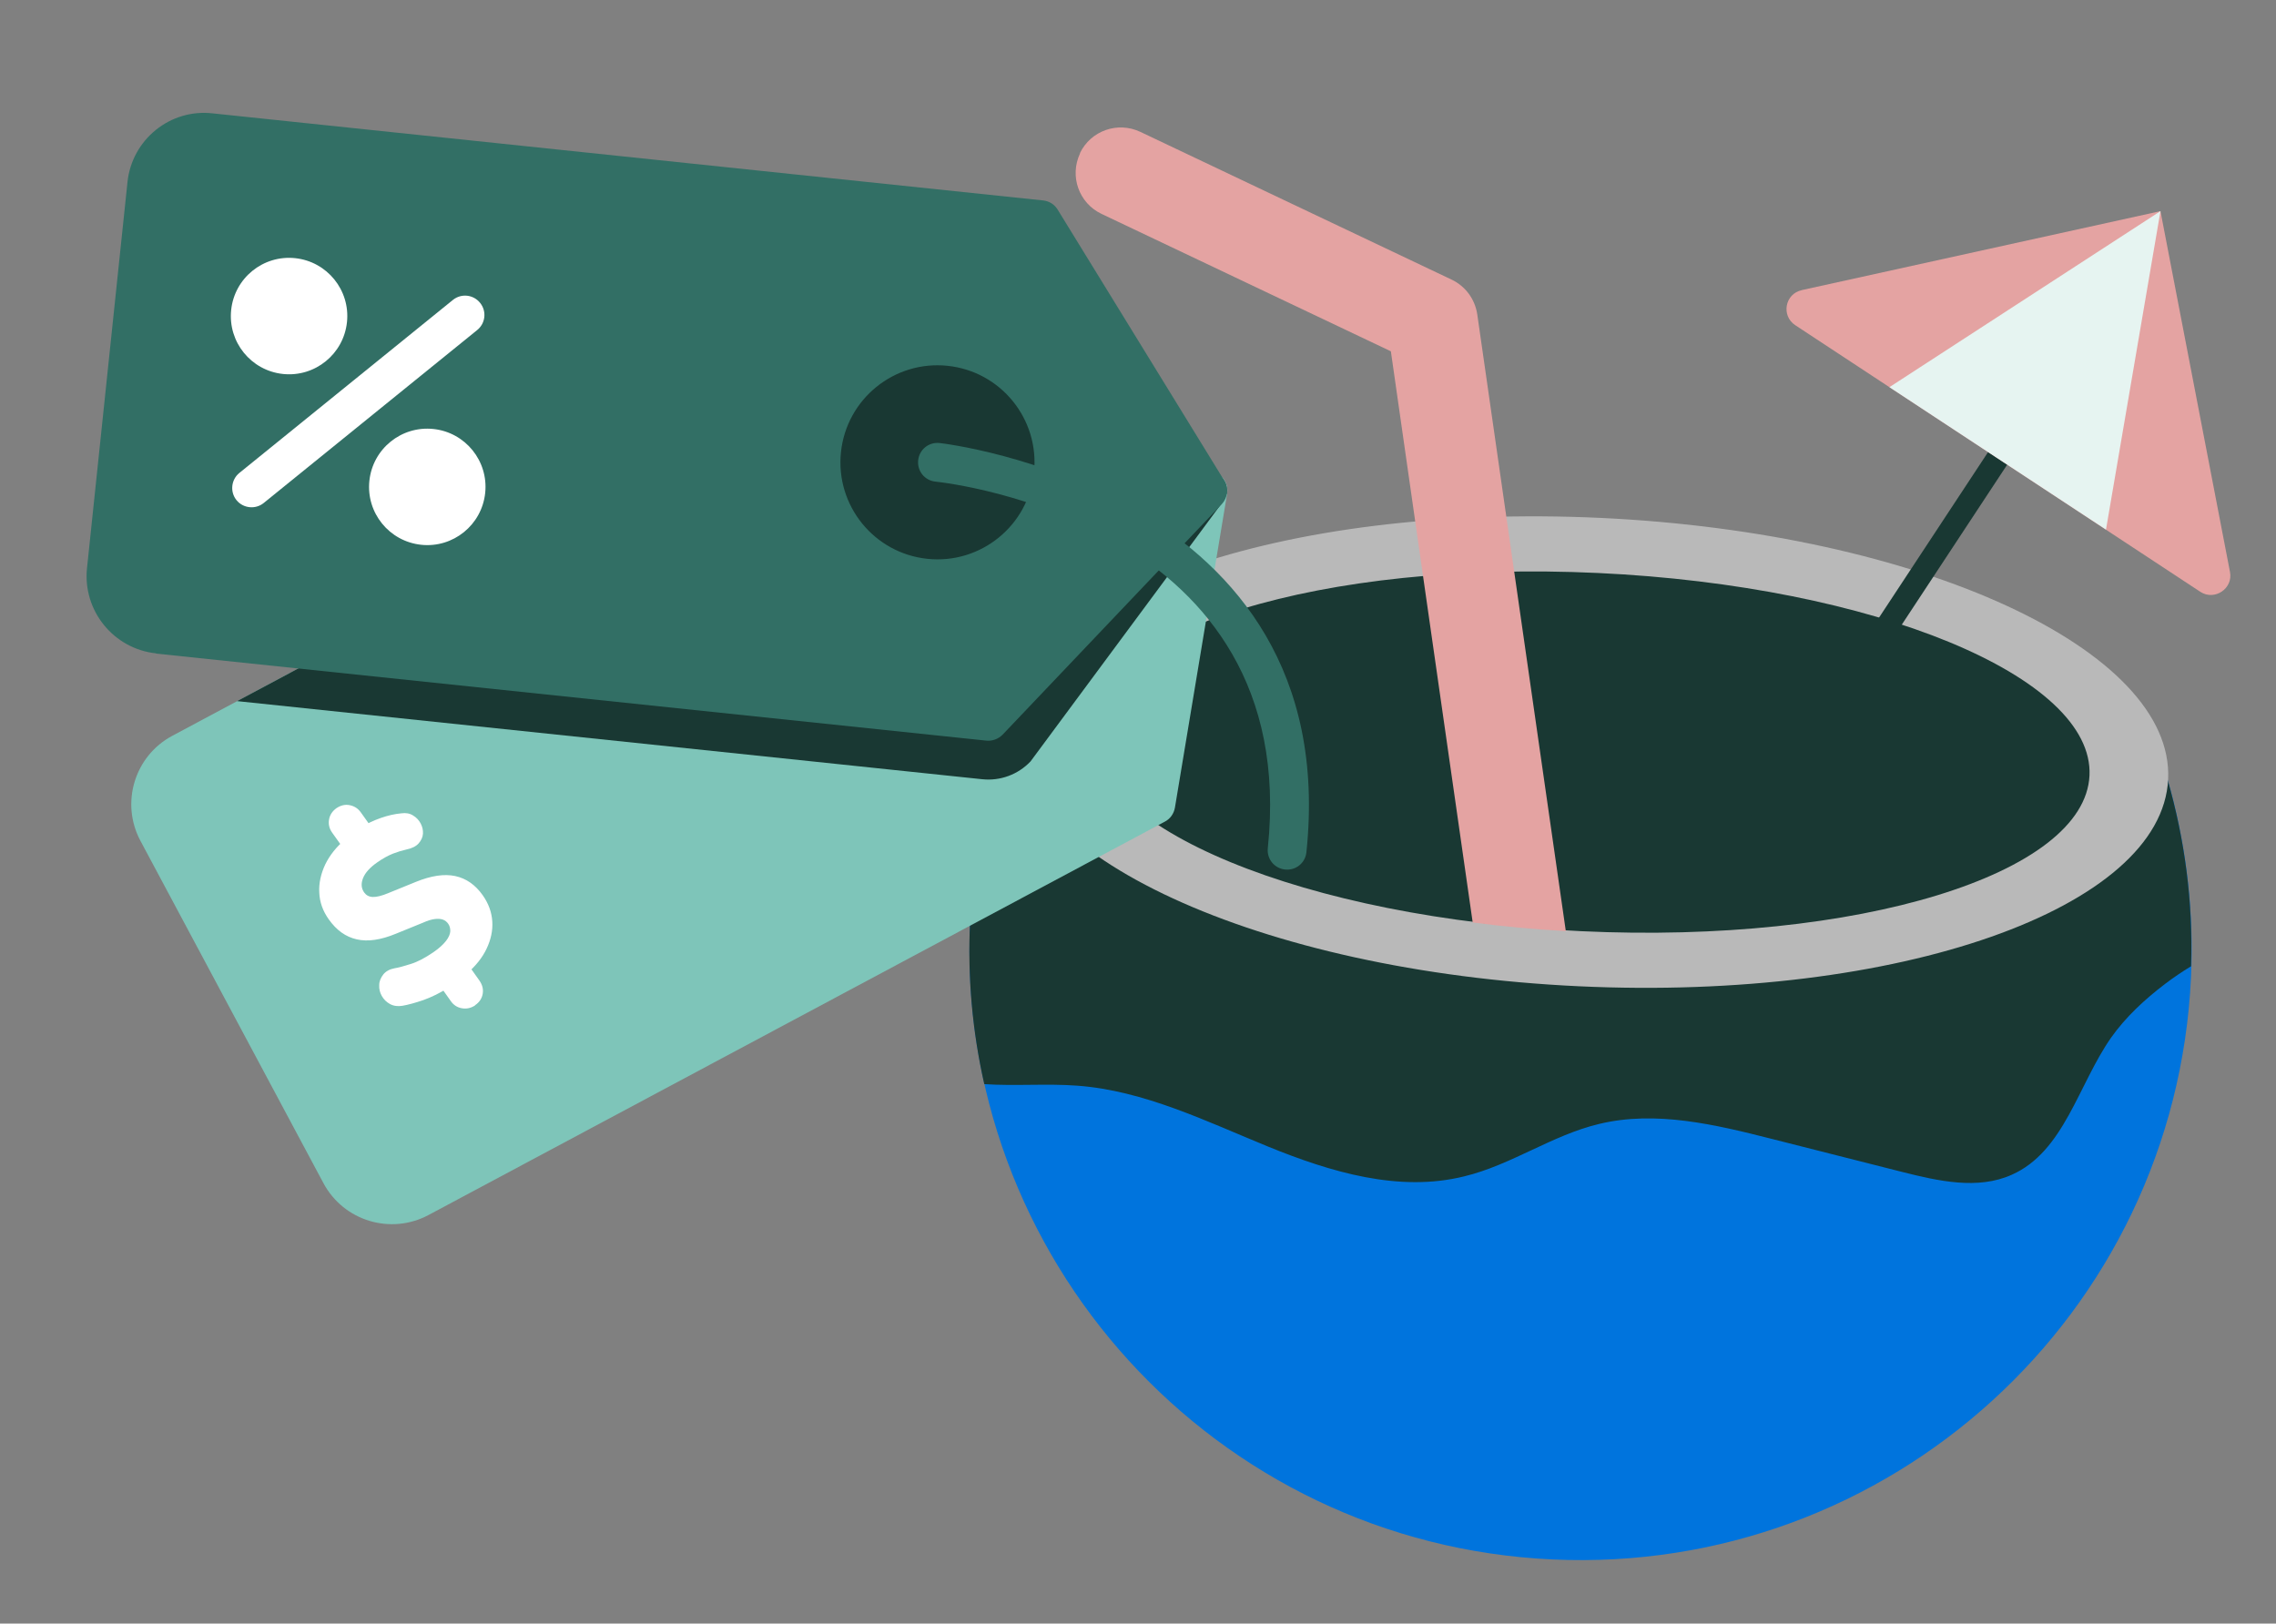
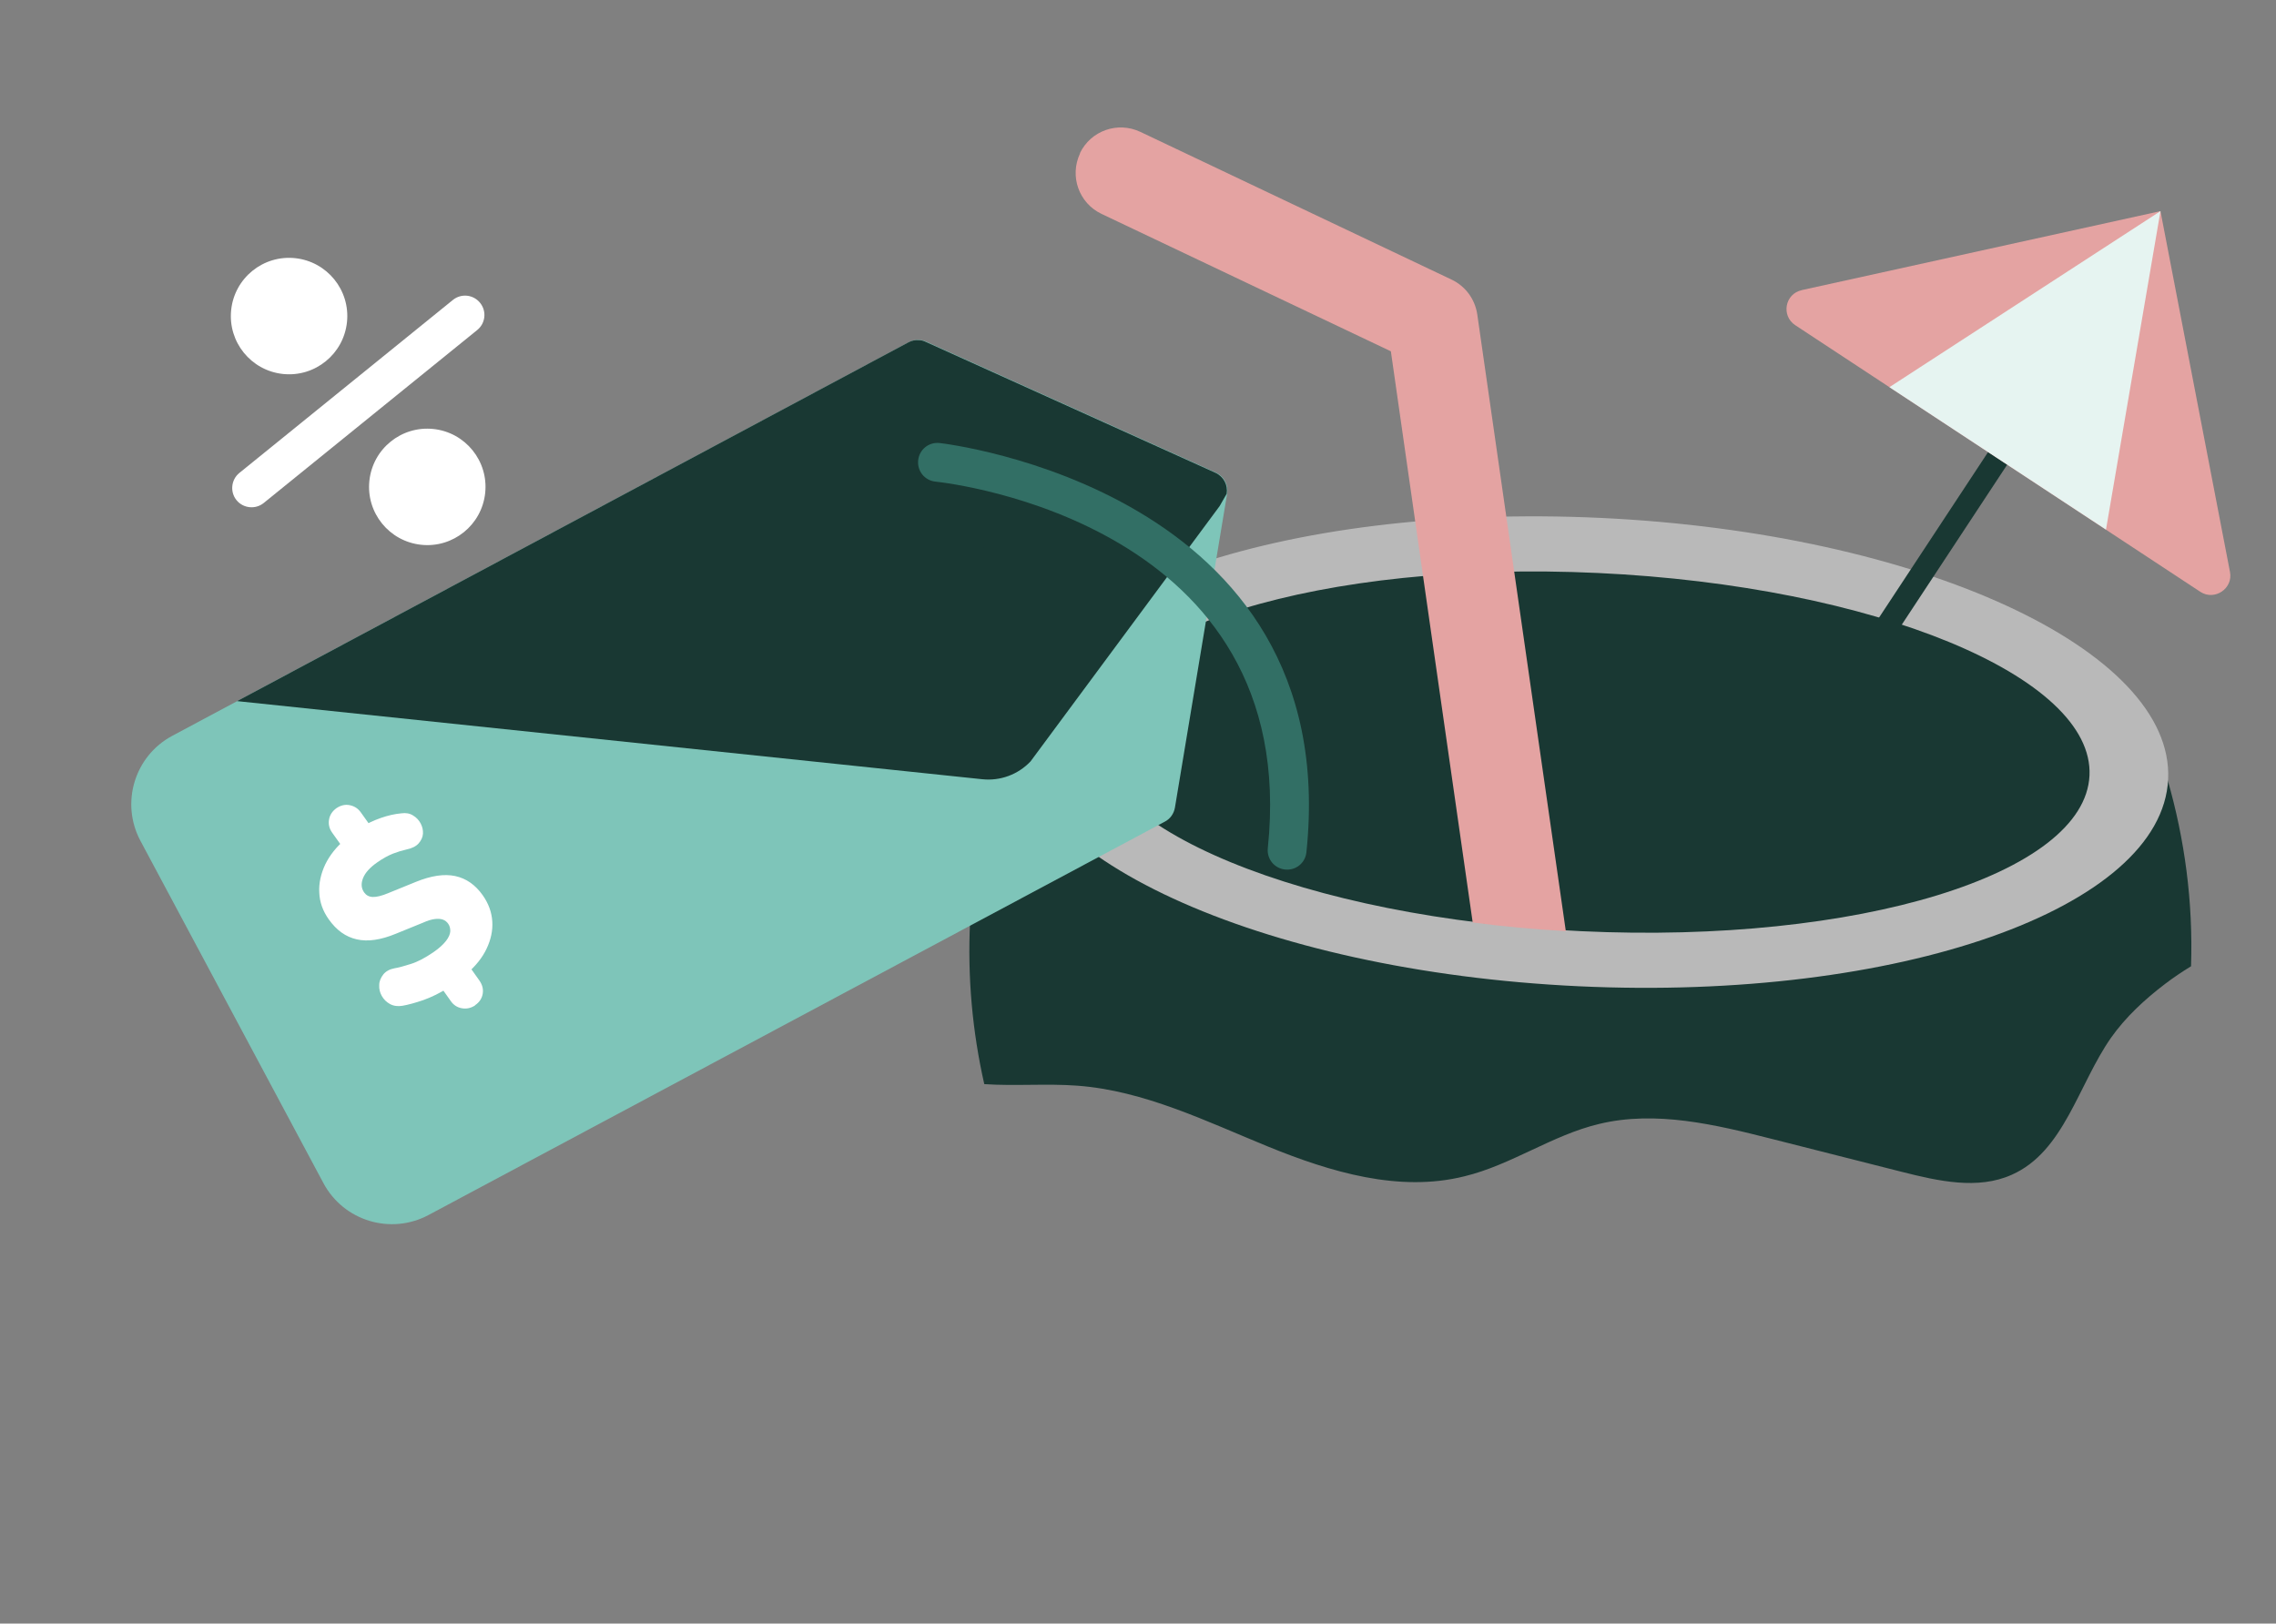
<svg xmlns="http://www.w3.org/2000/svg" width="164" height="117" viewBox="0 0 164 117" fill="none">
  <rect x="0" y="0" width="164" height="117" fill="#808080" stroke="none" />
  <g clip-path="url(#clip0_3823_8002)">
-     <path d="M72.894 52.317C71.172 56.691 70.135 61.408 69.904 66.353C68.778 90.652 87.552 111.252 111.85 112.378C136.149 113.503 156.75 94.73 157.875 70.431C158.106 65.486 157.49 60.691 156.19 56.176L72.894 52.317Z" fill="#0074DD" />
    <path d="M72.893 52.317L156.188 56.192C157.418 60.46 158.032 64.967 157.879 69.632C157.23 70.028 156.594 70.457 156.004 70.906C154.545 72.016 153.165 73.293 152.114 74.781C149.744 78.176 148.728 82.991 144.958 84.657C142.51 85.758 139.654 85.107 137.054 84.451C133.941 83.662 130.828 82.872 127.699 82.08C123.621 81.045 119.319 80.003 115.221 80.996C111.828 81.806 108.886 83.959 105.509 84.771C100.816 85.941 95.889 84.466 91.399 82.637C86.924 80.809 82.458 78.599 77.638 78.238C75.434 78.071 73.128 78.276 70.923 78.125C70.071 74.36 69.701 70.422 69.902 66.369C70.135 61.407 71.172 56.691 72.892 52.333L72.893 52.317Z" fill="#193833" />
    <path d="M113.765 71.073C136.78 72.153 155.791 65.473 156.228 56.153C156.665 46.833 138.363 38.403 115.348 37.323C92.333 36.244 73.322 42.924 72.885 52.244C72.448 61.564 90.75 69.994 113.765 71.073Z" fill="#B9B9B9" />
-     <path d="M113.951 67.105C133.836 68.037 150.227 63.015 150.561 55.887C150.895 48.759 135.047 42.225 115.162 41.292C95.277 40.359 78.886 45.382 78.552 52.51C78.218 59.638 94.066 66.172 113.951 67.105Z" fill="#193833" />
+     <path d="M113.951 67.105C133.836 68.037 150.227 63.015 150.561 55.887C150.895 48.759 135.047 42.225 115.162 41.292C95.277 40.359 78.886 45.382 78.552 52.51C78.218 59.638 94.066 66.172 113.951 67.105" fill="#193833" />
    <path d="M126.541 59.444C126.167 59.197 126.062 58.674 126.309 58.301L153.77 16.613C154.017 16.239 154.539 16.134 154.913 16.381C155.287 16.628 155.392 17.151 155.145 17.524L127.683 59.212C127.492 59.511 127.126 59.649 126.799 59.567C126.705 59.557 126.63 59.501 126.539 59.459L126.541 59.444Z" fill="#193833" />
    <path d="M129.814 20.909L155.675 15.215L160.683 41.211C160.924 42.419 159.567 43.315 158.551 42.65L129.357 23.433C128.326 22.75 128.62 21.167 129.83 20.91L129.814 20.909Z" fill="#E4A3A2" />
    <path d="M155.675 15.215L151.75 38.165L136.144 27.9L155.675 15.215Z" fill="#E6F4F1" />
    <path d="M77.812 11.046C78.59 9.418 80.532 8.726 82.176 9.506L104.598 20.15C105.587 20.622 106.274 21.541 106.445 22.645L109.114 41.237L112.827 67.098C110.523 66.969 108.275 66.765 106.117 66.475L102.545 41.556L100.221 25.316L79.368 15.412C77.739 14.634 77.048 12.692 77.828 11.048L77.812 11.046Z" fill="#E4A3A2" />
    <path d="M10.121 60.596L23.306 85.261C24.762 87.986 28.154 89.013 30.88 87.557L83.932 59.211C84.32 59.012 84.583 58.64 84.661 58.2L88.424 35.569C88.522 34.94 88.202 34.331 87.623 34.062L66.721 24.616C66.584 24.554 66.445 24.507 66.285 24.507C66.001 24.477 65.724 24.528 65.486 24.663L12.417 53.023C9.691 54.479 8.665 57.871 10.121 60.596Z" fill="#7EC5B9" />
    <path d="M34.234 72.451C33.938 72.646 33.629 72.716 33.291 72.66C32.953 72.605 32.672 72.423 32.475 72.13L31.673 71L32.419 71.112C31.715 71.558 31.082 71.865 30.491 72.074C29.915 72.27 29.408 72.409 29 72.479C28.663 72.535 28.353 72.493 28.1 72.353C27.846 72.214 27.65 72.019 27.509 71.767C27.368 71.516 27.312 71.265 27.326 70.986C27.326 70.707 27.439 70.456 27.621 70.219C27.804 69.995 28.072 69.842 28.451 69.772C28.733 69.73 29.113 69.619 29.605 69.465C30.098 69.312 30.646 69.019 31.237 68.614C31.645 68.335 31.941 68.056 32.138 67.805C32.334 67.554 32.433 67.317 32.447 67.107C32.447 66.898 32.405 66.716 32.292 66.563C32.194 66.424 32.067 66.326 31.912 66.27C31.758 66.214 31.561 66.2 31.336 66.228C31.096 66.256 30.815 66.34 30.477 66.493L28.522 67.289C27.439 67.735 26.51 67.875 25.708 67.693C24.906 67.512 24.245 67.037 23.682 66.242C23.26 65.642 23.035 65.014 23.007 64.331C22.965 63.661 23.119 62.977 23.429 62.307C23.753 61.638 24.245 61.01 24.92 60.452L24.653 61.01L23.935 60.005C23.724 59.712 23.654 59.392 23.71 59.057C23.767 58.722 23.949 58.457 24.231 58.247C24.54 58.038 24.864 57.954 25.202 58.024C25.539 58.094 25.806 58.261 26.018 58.568L26.735 59.573L26.074 59.573C26.468 59.35 26.918 59.126 27.439 58.945C27.959 58.764 28.451 58.652 28.93 58.61C29.239 58.568 29.521 58.61 29.76 58.764C29.999 58.903 30.182 59.099 30.309 59.336C30.435 59.573 30.491 59.824 30.477 60.075C30.463 60.326 30.351 60.563 30.168 60.773C29.985 60.982 29.689 61.136 29.282 61.219C28.972 61.289 28.648 61.387 28.325 61.512C28.001 61.638 27.607 61.847 27.171 62.154C26.651 62.517 26.313 62.894 26.158 63.284C26.003 63.675 26.032 64.024 26.243 64.317C26.383 64.512 26.58 64.624 26.848 64.638C27.101 64.652 27.495 64.568 28.015 64.345L29.971 63.549C31.068 63.103 32.011 62.963 32.799 63.131C33.587 63.298 34.248 63.759 34.782 64.512C35.205 65.112 35.43 65.74 35.472 66.396C35.514 67.065 35.373 67.707 35.064 68.363C34.754 69.019 34.276 69.605 33.657 70.149L33.755 69.549L34.557 70.679C34.754 70.972 34.839 71.279 34.782 71.614C34.726 71.949 34.543 72.228 34.234 72.437L34.234 72.451Z" fill="white" />
    <path d="M70.781 56.154C72.077 56.29 73.357 55.817 74.255 54.872L87.882 36.47L88.391 35.581C88.488 34.952 88.169 34.343 87.59 34.075L66.688 24.629C66.551 24.566 66.412 24.52 66.252 24.519C65.968 24.489 65.691 24.54 65.453 24.675L17.089 50.525L70.781 56.154Z" fill="#193833" />
-     <path d="M11.248 47.1L71.073 53.372C71.5 53.417 71.932 53.255 72.236 52.951L88.041 36.327C88.473 35.861 88.546 35.166 88.218 34.636L76.205 15.096C75.972 14.72 75.597 14.489 75.155 14.443L15.33 8.17C12.267 7.817 9.508 10.052 9.186 13.119L6.269 40.937C5.948 44.003 8.183 46.762 11.25 47.084L11.248 47.1Z" fill="#326F65" />
    <path d="M66.822 40.271C70.663 40.673 74.103 37.886 74.506 34.045C74.908 30.204 72.121 26.764 68.28 26.362C64.439 25.959 60.999 28.746 60.596 32.587C60.194 36.428 62.981 39.868 66.822 40.271Z" fill="#193833" />
    <path d="M67.697 31.925C67.981 31.955 96.875 35.288 94.135 61.415C94.054 62.19 93.373 62.741 92.599 62.66C91.824 62.579 91.272 61.898 91.353 61.123C93.805 37.747 68.48 34.82 67.405 34.707C66.631 34.626 66.079 33.945 66.16 33.17C66.242 32.396 66.923 31.844 67.697 31.925Z" fill="#326F65" />
    <path d="M30.351 39.259C32.655 39.501 34.719 37.828 34.961 35.524C35.203 33.219 33.53 31.155 31.226 30.914C28.921 30.672 26.857 32.344 26.616 34.649C26.374 36.953 28.046 39.017 30.351 39.259Z" fill="white" />
    <path d="M20.392 26.95C22.696 27.191 24.76 25.519 25.002 23.214C25.244 20.91 23.571 18.846 21.267 18.604C18.962 18.362 16.898 20.035 16.657 22.339C16.415 24.644 18.087 26.708 20.392 26.95Z" fill="white" />
    <path d="M17.041 36.042C17.523 36.636 18.408 36.729 19.001 36.248L34.369 23.797C34.978 23.317 35.085 22.45 34.606 21.84C34.127 21.231 33.259 21.124 32.649 21.603C32.649 21.603 32.632 21.617 32.614 21.631L17.247 34.082C16.653 34.563 16.56 35.448 17.041 36.042Z" fill="white" />
  </g>
  <defs>
    <clipPath id="clip0_3823_8002">
      <rect width="153.934" height="101.282" fill="white" transform="translate(10.562) rotate(5.985)" />
    </clipPath>
  </defs>
</svg>